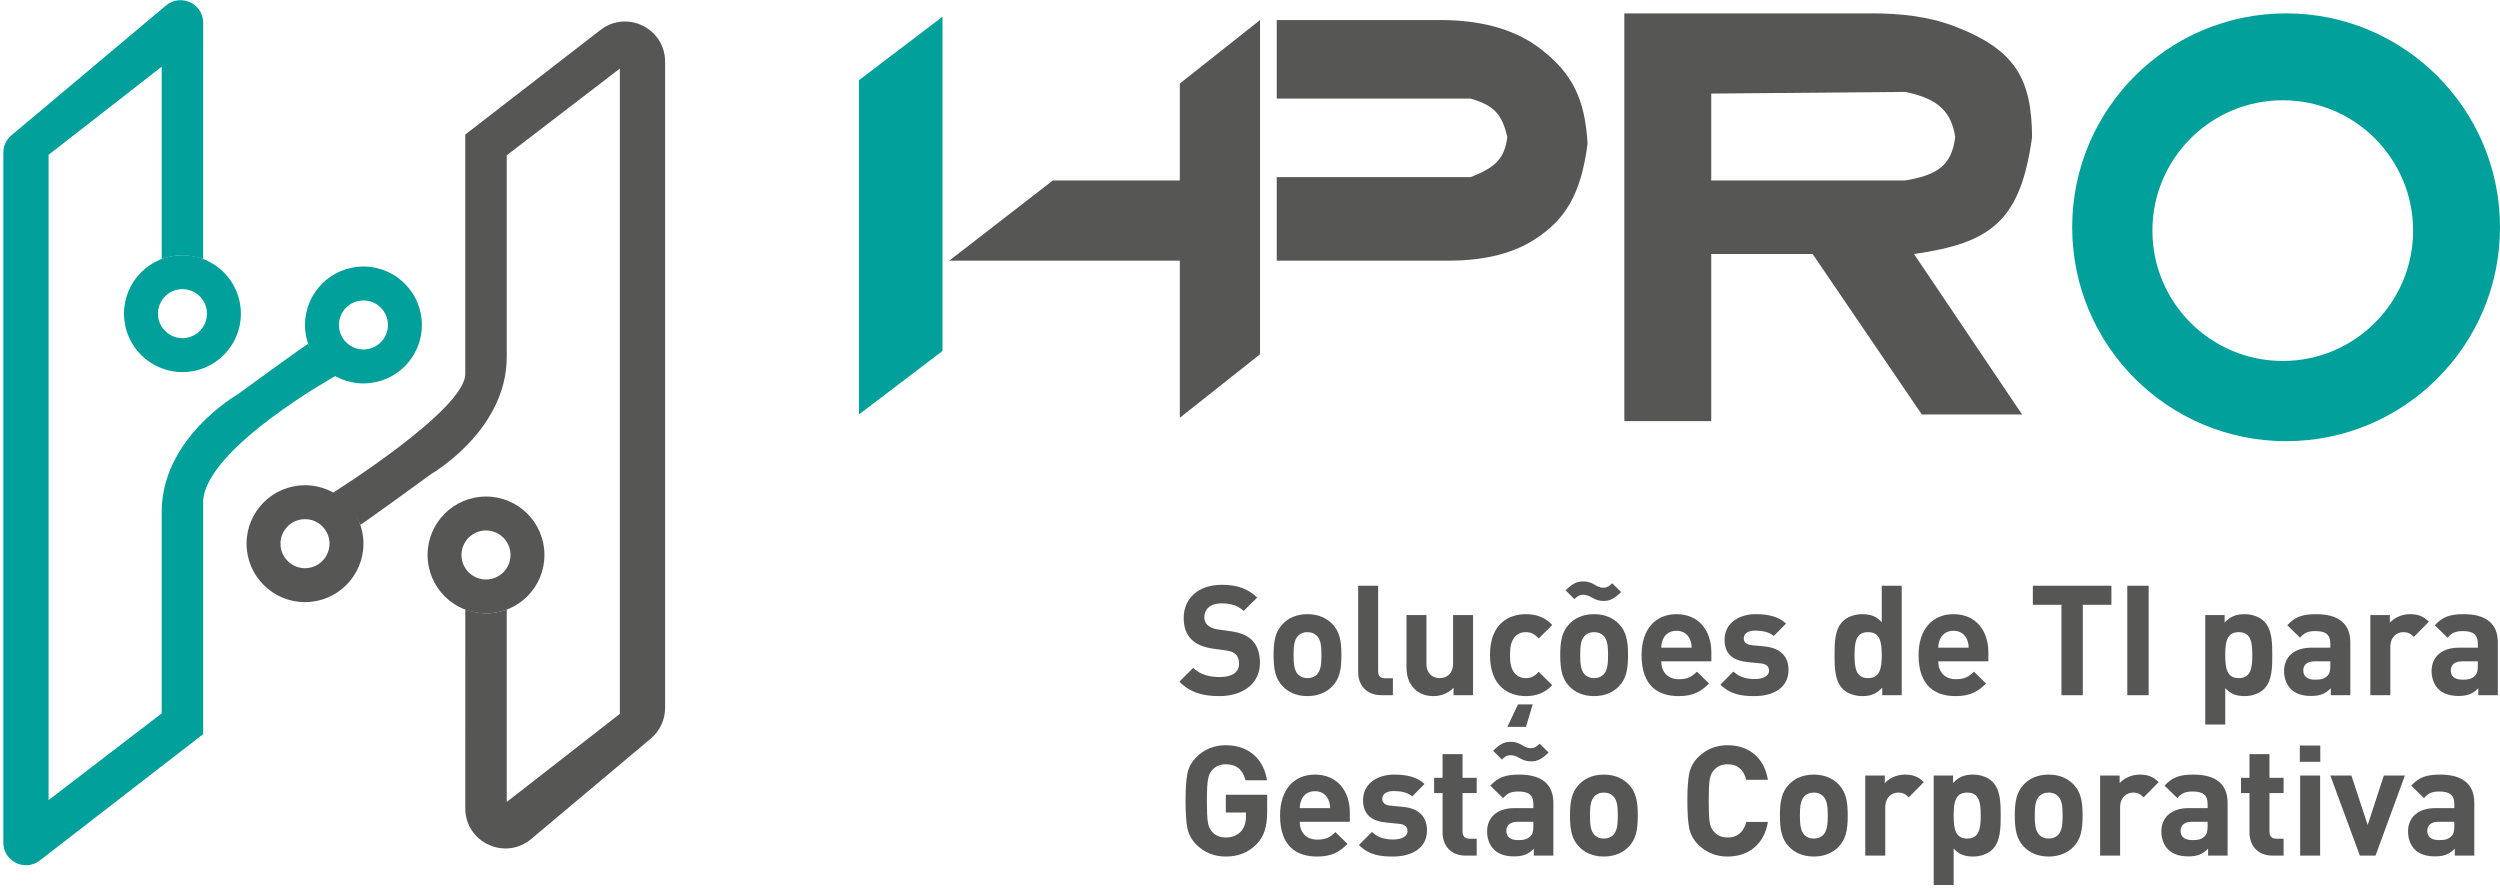
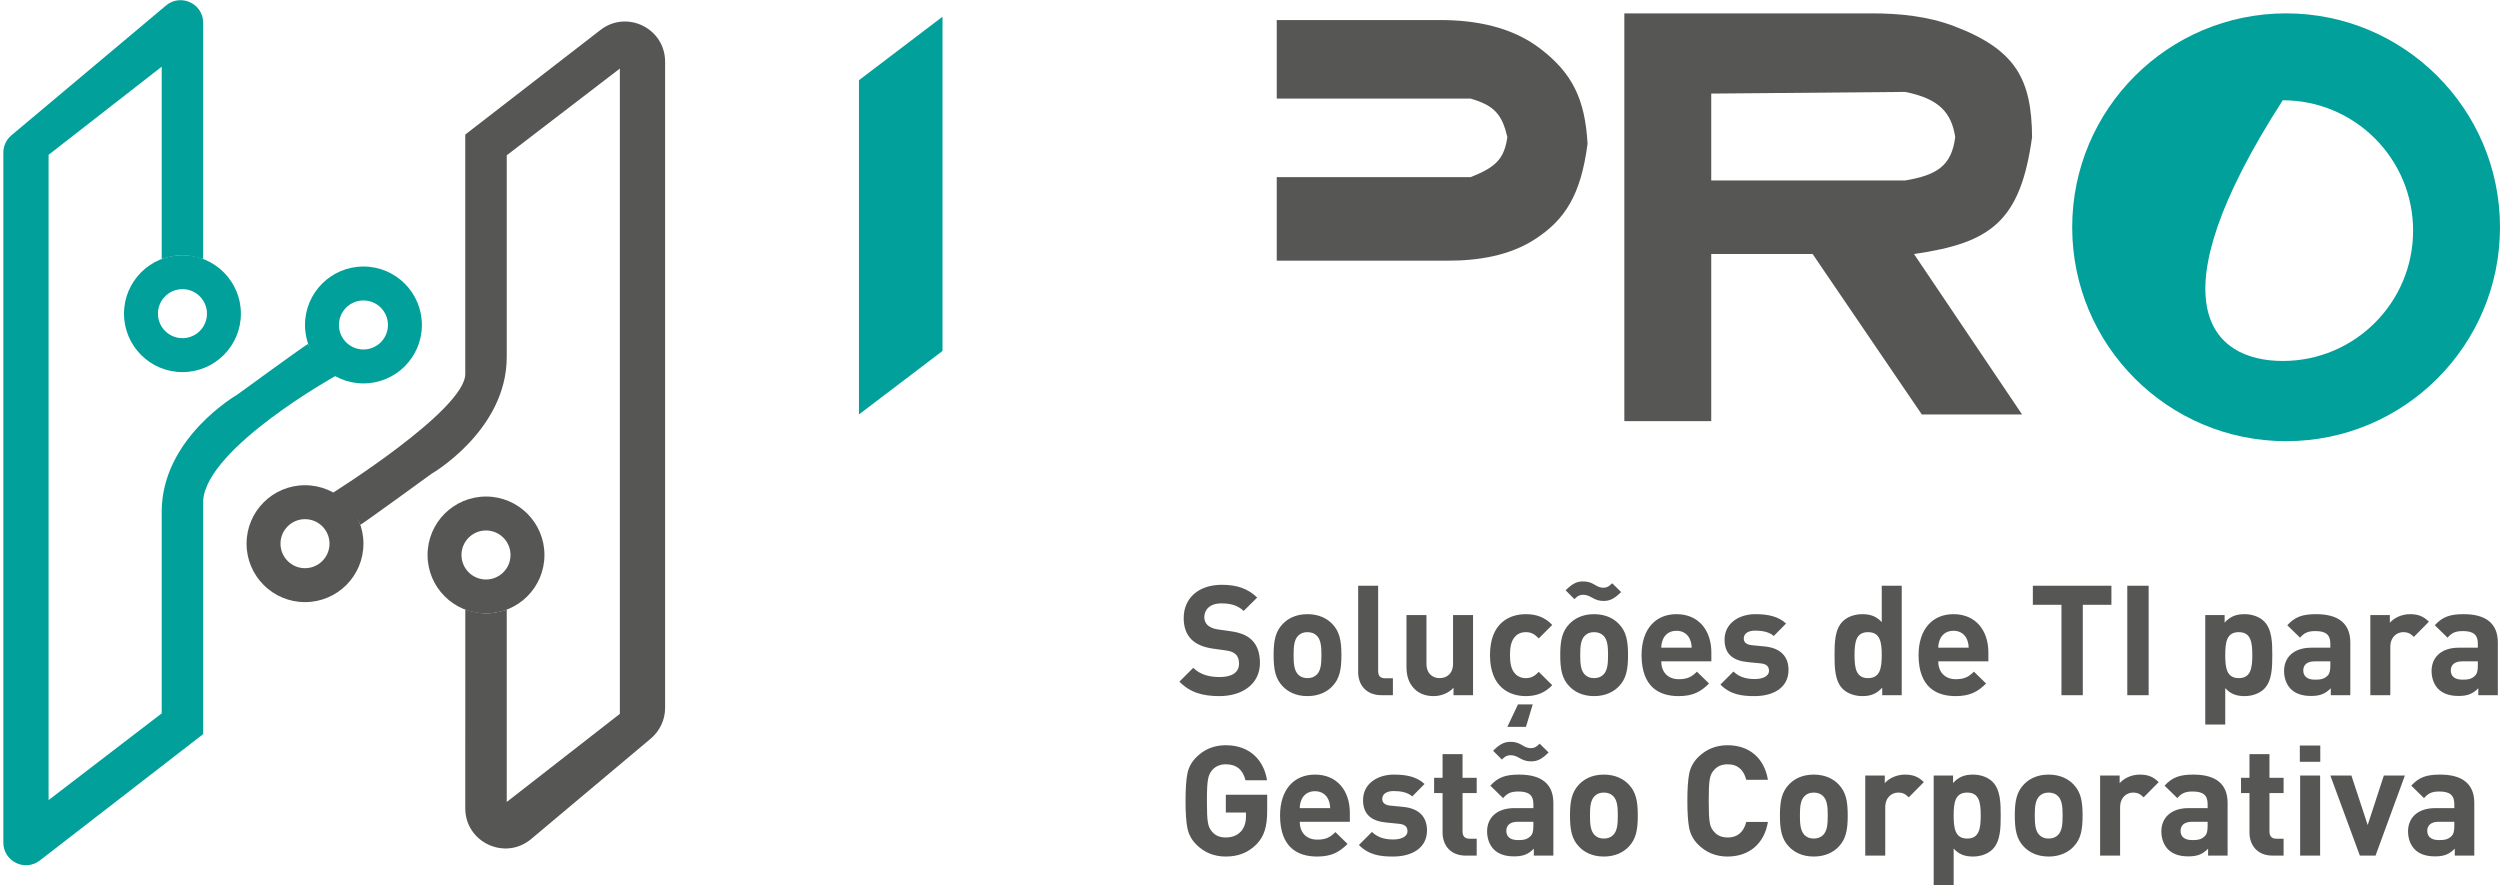
<svg xmlns="http://www.w3.org/2000/svg" width="374" height="133" viewBox="0 0 374 133" fill="none">
  <g clip-path="url(#clip0_94_16)">
-     <path fill-rule="evenodd" clip-rule="evenodd" d="M342 66C359.673 66 374 51.673 374 34C374 16.327 359.673 2 342 2C324.327 2 310 16.327 310 34C310 51.673 324.327 66 342 66ZM341.5 54C352.27 54 361 45.27 361 34.5C361 23.73 352.27 15 341.5 15C330.73 15 322 23.73 322 34.5C322 45.27 330.73 54 341.5 54Z" fill="#01A09A" />
+     <path fill-rule="evenodd" clip-rule="evenodd" d="M342 66C359.673 66 374 51.673 374 34C374 16.327 359.673 2 342 2C324.327 2 310 16.327 310 34C310 51.673 324.327 66 342 66ZM341.5 54C352.27 54 361 45.27 361 34.5C361 23.73 352.27 15 341.5 15C322 45.27 330.73 54 341.5 54Z" fill="#01A09A" />
    <path fill-rule="evenodd" clip-rule="evenodd" d="M243 2H280.014C284.208 2 288.433 2.43 292.353 3.922C301.616 7.45 303.921 11.882 304 20.5C302.256 33.115 297.87 36.348 286.333 38L302.5 62H287.5L271.167 38H256V63H243V13.75V2ZM285 27H256V14L285 13.75C290.116 14.757 291.939 16.883 292.5 20.5C291.968 24.783 289.794 26.2 285 27Z" fill="#565655" />
    <path d="M191 3H215.506C220.755 3 226.114 4.026 230.303 7.188C235.232 10.91 237.116 14.816 237.5 21.5C236.493 29.214 234.107 32.87 229.658 35.77C225.816 38.274 221.126 39 216.54 39H191V26.5H220C223.576 25.079 225.028 23.925 225.5 20.5C224.699 17.125 223.583 15.792 220 14.75H191V3Z" fill="#565655" />
-     <path d="M176.5 12.5L188.5 3V53L176.5 62.5V39H142L157.5 27H176.5V12.5Z" fill="#565655" />
    <path d="M128.5 12L141 2.5V52.5L128.5 62V12Z" fill="#01A09A" />
    <path d="M188.489 99.17C188.489 97.721 188.098 96.525 187.224 95.697C186.534 95.053 185.591 94.639 184.096 94.432L182.164 94.156C181.497 94.064 180.968 93.811 180.646 93.512C180.301 93.19 180.163 92.753 180.163 92.339C180.163 91.212 180.991 90.269 182.693 90.269C183.774 90.269 185.016 90.407 186.051 91.396L188.075 89.395C186.672 88.038 185.039 87.486 182.785 87.486C179.243 87.486 177.081 89.533 177.081 92.454C177.081 93.834 177.472 94.892 178.254 95.674C178.99 96.387 180.025 96.824 181.428 97.031L183.406 97.307C184.165 97.422 184.533 97.583 184.855 97.882C185.2 98.204 185.361 98.687 185.361 99.262C185.361 100.573 184.349 101.286 182.463 101.286C180.945 101.286 179.542 100.941 178.507 99.906L176.437 101.976C178.047 103.609 179.933 104.138 182.417 104.138C185.844 104.138 188.489 102.344 188.489 99.17ZM200.675 97.997C200.675 95.835 200.399 94.478 199.318 93.351C198.582 92.569 197.363 91.879 195.592 91.879C193.821 91.879 192.625 92.569 191.889 93.351C190.808 94.478 190.532 95.835 190.532 97.997C190.532 100.182 190.808 101.539 191.889 102.666C192.625 103.448 193.821 104.138 195.592 104.138C197.363 104.138 198.582 103.448 199.318 102.666C200.399 101.539 200.675 100.182 200.675 97.997ZM197.685 97.997C197.685 99.239 197.616 100.297 196.995 100.918C196.65 101.263 196.19 101.447 195.592 101.447C194.994 101.447 194.557 101.263 194.212 100.918C193.591 100.297 193.522 99.239 193.522 97.997C193.522 96.755 193.591 95.72 194.212 95.099C194.557 94.754 194.994 94.57 195.592 94.57C196.19 94.57 196.65 94.754 196.995 95.099C197.616 95.72 197.685 96.755 197.685 97.997ZM208.379 104V101.47H207.229C206.47 101.47 206.171 101.102 206.171 100.389V87.624H203.181V100.573C203.181 102.275 204.216 104 206.677 104H208.379ZM220.367 104V92.017H217.377V99.262C217.377 100.895 216.319 101.447 215.376 101.447C214.433 101.447 213.398 100.895 213.398 99.262V92.017H210.408V99.676C210.408 100.987 210.661 102.114 211.627 103.08C212.294 103.747 213.26 104.138 214.456 104.138C215.56 104.138 216.664 103.724 217.446 102.896V104H220.367ZM232.217 102.505L230.193 100.504C229.572 101.171 229.043 101.447 228.261 101.447C227.548 101.447 226.996 101.194 226.559 100.665C226.099 100.09 225.892 99.262 225.892 97.997C225.892 96.732 226.099 95.927 226.559 95.352C226.996 94.823 227.548 94.57 228.261 94.57C229.043 94.57 229.572 94.846 230.193 95.513L232.217 93.489C231.159 92.385 229.917 91.879 228.261 91.879C225.869 91.879 222.902 93.144 222.902 97.997C222.902 102.85 225.869 104.138 228.261 104.138C229.917 104.138 231.159 103.609 232.217 102.505ZM229.296 105.38H227.088L225.501 108.738H228.284L229.296 105.38ZM243.554 97.997C243.554 95.835 243.278 94.478 242.197 93.351C241.461 92.569 240.242 91.879 238.471 91.879C236.7 91.879 235.504 92.569 234.768 93.351C233.687 94.478 233.411 95.835 233.411 97.997C233.411 100.182 233.687 101.539 234.768 102.666C235.504 103.448 236.7 104.138 238.471 104.138C240.242 104.138 241.461 103.448 242.197 102.666C243.278 101.539 243.554 100.182 243.554 97.997ZM240.564 97.997C240.564 99.239 240.495 100.297 239.874 100.918C239.529 101.263 239.069 101.447 238.471 101.447C237.873 101.447 237.436 101.263 237.091 100.918C236.47 100.297 236.401 99.239 236.401 97.997C236.401 96.755 236.47 95.72 237.091 95.099C237.436 94.754 237.873 94.57 238.471 94.57C239.069 94.57 239.529 94.754 239.874 95.099C240.495 95.72 240.564 96.755 240.564 97.997ZM242.519 88.567L241.185 87.256C240.587 87.854 240.242 87.923 239.851 87.923C239.391 87.923 239.023 87.762 238.586 87.486C237.919 87.095 237.482 86.98 236.792 86.98C235.918 86.98 235.228 87.302 234.216 88.314L235.527 89.625C236.125 89.027 236.47 88.981 236.861 88.981C237.321 88.981 237.712 89.142 238.149 89.395C238.793 89.763 239.253 89.901 239.92 89.901C240.817 89.901 241.507 89.579 242.519 88.567ZM256.019 98.94V97.606C256.019 94.317 254.133 91.879 250.798 91.879C247.693 91.879 245.577 94.087 245.577 97.997C245.577 102.85 248.291 104.138 251.12 104.138C253.282 104.138 254.455 103.471 255.674 102.252L253.857 100.481C253.098 101.24 252.454 101.608 251.143 101.608C249.464 101.608 248.521 100.481 248.521 98.94H256.019ZM253.075 96.893H248.521C248.544 96.364 248.613 96.042 248.797 95.605C249.119 94.892 249.786 94.363 250.798 94.363C251.81 94.363 252.477 94.892 252.799 95.605C252.983 96.042 253.052 96.364 253.075 96.893ZM267.562 100.228C267.562 98.204 266.366 96.939 263.997 96.709L262.111 96.525C261.053 96.433 260.869 95.927 260.869 95.49C260.869 94.892 261.375 94.34 262.571 94.34C263.606 94.34 264.664 94.524 265.354 95.145L267.194 93.282C266.044 92.201 264.48 91.879 262.617 91.879C260.179 91.879 257.994 93.213 257.994 95.697C257.994 97.905 259.328 98.848 261.49 99.055L263.376 99.239C264.319 99.331 264.641 99.745 264.641 100.343C264.641 101.24 263.56 101.585 262.525 101.585C261.605 101.585 260.317 101.447 259.328 100.458L257.373 102.413C258.891 103.931 260.593 104.138 262.479 104.138C265.308 104.138 267.562 102.873 267.562 100.228ZM284.499 104V87.624H281.509V93.075C280.727 92.201 279.807 91.879 278.588 91.879C277.415 91.879 276.334 92.293 275.667 92.96C274.471 94.156 274.448 96.203 274.448 97.997C274.448 99.791 274.471 101.861 275.667 103.057C276.334 103.724 277.438 104.138 278.611 104.138C279.876 104.138 280.75 103.793 281.578 102.873V104H284.499ZM281.509 97.997C281.509 99.952 281.256 101.447 279.462 101.447C277.668 101.447 277.438 99.952 277.438 97.997C277.438 96.042 277.668 94.57 279.462 94.57C281.256 94.57 281.509 96.042 281.509 97.997ZM297.46 98.94V97.606C297.46 94.317 295.574 91.879 292.239 91.879C289.134 91.879 287.018 94.087 287.018 97.997C287.018 102.85 289.732 104.138 292.561 104.138C294.723 104.138 295.896 103.471 297.115 102.252L295.298 100.481C294.539 101.24 293.895 101.608 292.584 101.608C290.905 101.608 289.962 100.481 289.962 98.94H297.46ZM294.516 96.893H289.962C289.985 96.364 290.054 96.042 290.238 95.605C290.56 94.892 291.227 94.363 292.239 94.363C293.251 94.363 293.918 94.892 294.24 95.605C294.424 96.042 294.493 96.364 294.516 96.893ZM315.867 90.476V87.624H304.114V90.476H308.392V104H311.589V90.476H315.867ZM321.439 104V87.624H318.242V104H321.439ZM339.934 97.997C339.934 96.203 339.911 94.156 338.715 92.96C338.048 92.293 336.967 91.879 335.794 91.879C334.529 91.879 333.632 92.224 332.804 93.144V92.017H329.906V108.393H332.896V102.942C333.678 103.816 334.575 104.138 335.794 104.138C336.967 104.138 338.048 103.724 338.715 103.057C339.911 101.861 339.934 99.791 339.934 97.997ZM336.944 97.997C336.944 99.952 336.714 101.447 334.92 101.447C333.126 101.447 332.896 99.952 332.896 97.997C332.896 96.042 333.126 94.57 334.92 94.57C336.714 94.57 336.944 96.042 336.944 97.997ZM351.608 104V96.111C351.608 93.305 349.86 91.879 346.502 91.879C344.501 91.879 343.351 92.247 342.178 93.535L344.087 95.398C344.708 94.685 345.237 94.409 346.387 94.409C347.974 94.409 348.618 94.984 348.618 96.295V96.893H345.789C343.006 96.893 341.695 98.457 341.695 100.366C341.695 101.424 342.04 102.39 342.684 103.057C343.397 103.77 344.386 104.115 345.743 104.115C347.123 104.115 347.882 103.77 348.687 102.965V104H351.608ZM348.618 99.584C348.618 100.32 348.503 100.803 348.181 101.102C347.652 101.608 347.123 101.677 346.295 101.677C345.122 101.677 344.57 101.125 344.57 100.297C344.57 99.446 345.168 98.94 346.249 98.94H348.618V99.584ZM363.365 93.006C362.537 92.178 361.709 91.879 360.536 91.879C359.248 91.879 358.098 92.477 357.523 93.167V92.017H354.602V104H357.592V96.778C357.592 95.26 358.604 94.57 359.524 94.57C360.26 94.57 360.651 94.823 361.111 95.283L363.365 93.006ZM373.676 104V96.111C373.676 93.305 371.928 91.879 368.57 91.879C366.569 91.879 365.419 92.247 364.246 93.535L366.155 95.398C366.776 94.685 367.305 94.409 368.455 94.409C370.042 94.409 370.686 94.984 370.686 96.295V96.893H367.857C365.074 96.893 363.763 98.457 363.763 100.366C363.763 101.424 364.108 102.39 364.752 103.057C365.465 103.77 366.454 104.115 367.811 104.115C369.191 104.115 369.95 103.77 370.755 102.965V104H373.676ZM370.686 99.584C370.686 100.32 370.571 100.803 370.249 101.102C369.72 101.608 369.191 101.677 368.363 101.677C367.19 101.677 366.638 101.125 366.638 100.297C366.638 99.446 367.236 98.94 368.317 98.94H370.686V99.584ZM189.57 121.284V118.892H183.383V121.56H186.396V122.181C186.396 123.078 186.143 123.814 185.66 124.366C185.085 124.987 184.326 125.286 183.383 125.286C182.509 125.286 181.819 125.01 181.336 124.435C180.692 123.676 180.554 123.032 180.554 119.812C180.554 116.569 180.738 115.971 181.336 115.212C181.842 114.637 182.532 114.338 183.383 114.338C184.97 114.338 185.936 115.143 186.327 116.73H189.547C189.11 113.878 187.109 111.486 183.383 111.486C181.635 111.486 180.163 112.084 178.967 113.28C178.254 113.993 177.817 114.798 177.633 115.741C177.449 116.661 177.357 118.018 177.357 119.812C177.357 121.606 177.449 122.963 177.633 123.883C177.817 124.803 178.254 125.631 178.967 126.344C180.163 127.54 181.635 128.138 183.383 128.138C185.223 128.138 186.741 127.563 188.006 126.275C189.133 125.079 189.57 123.676 189.57 121.284ZM201.938 122.94V121.606C201.938 118.317 200.052 115.879 196.717 115.879C193.612 115.879 191.496 118.087 191.496 121.997C191.496 126.85 194.21 128.138 197.039 128.138C199.201 128.138 200.374 127.471 201.593 126.252L199.776 124.481C199.017 125.24 198.373 125.608 197.062 125.608C195.383 125.608 194.44 124.481 194.44 122.94H201.938ZM198.994 120.893H194.44C194.463 120.364 194.532 120.042 194.716 119.605C195.038 118.892 195.705 118.363 196.717 118.363C197.729 118.363 198.396 118.892 198.718 119.605C198.902 120.042 198.971 120.364 198.994 120.893ZM213.48 124.228C213.48 122.204 212.284 120.939 209.915 120.709L208.029 120.525C206.971 120.433 206.787 119.927 206.787 119.49C206.787 118.892 207.293 118.34 208.489 118.34C209.524 118.34 210.582 118.524 211.272 119.145L213.112 117.282C211.962 116.201 210.398 115.879 208.535 115.879C206.097 115.879 203.912 117.213 203.912 119.697C203.912 121.905 205.246 122.848 207.408 123.055L209.294 123.239C210.237 123.331 210.559 123.745 210.559 124.343C210.559 125.24 209.478 125.585 208.443 125.585C207.523 125.585 206.235 125.447 205.246 124.458L203.291 126.413C204.809 127.931 206.511 128.138 208.397 128.138C211.226 128.138 213.48 126.873 213.48 124.228ZM220.914 128V125.47H219.833C219.12 125.47 218.798 125.079 218.798 124.389V118.639H220.914V116.362H218.798V112.82H215.808V116.362H214.543V118.639H215.808V124.573C215.808 126.275 216.843 128 219.281 128H220.914ZM232.383 128V120.111C232.383 117.305 230.635 115.879 227.277 115.879C225.276 115.879 224.126 116.247 222.953 117.535L224.862 119.398C225.483 118.685 226.012 118.409 227.162 118.409C228.749 118.409 229.393 118.984 229.393 120.295V120.893H226.564C223.781 120.893 222.47 122.457 222.47 124.366C222.47 125.424 222.815 126.39 223.459 127.057C224.172 127.77 225.161 128.115 226.518 128.115C227.898 128.115 228.657 127.77 229.462 126.965V128H232.383ZM229.393 123.584C229.393 124.32 229.278 124.803 228.956 125.102C228.427 125.608 227.898 125.677 227.07 125.677C225.897 125.677 225.345 125.125 225.345 124.297C225.345 123.446 225.943 122.94 227.024 122.94H229.393V123.584ZM231.67 112.567L230.336 111.256C229.738 111.854 229.393 111.923 229.002 111.923C228.542 111.923 228.174 111.762 227.737 111.486C227.07 111.095 226.633 110.98 225.943 110.98C225.069 110.98 224.379 111.302 223.367 112.314L224.678 113.625C225.276 113.027 225.621 112.981 226.012 112.981C226.472 112.981 226.863 113.142 227.3 113.395C227.944 113.763 228.404 113.901 229.071 113.901C229.968 113.901 230.658 113.579 231.67 112.567ZM245.014 121.997C245.014 119.835 244.738 118.478 243.657 117.351C242.921 116.569 241.702 115.879 239.931 115.879C238.16 115.879 236.964 116.569 236.228 117.351C235.147 118.478 234.871 119.835 234.871 121.997C234.871 124.182 235.147 125.539 236.228 126.666C236.964 127.448 238.16 128.138 239.931 128.138C241.702 128.138 242.921 127.448 243.657 126.666C244.738 125.539 245.014 124.182 245.014 121.997ZM242.024 121.997C242.024 123.239 241.955 124.297 241.334 124.918C240.989 125.263 240.529 125.447 239.931 125.447C239.333 125.447 238.896 125.263 238.551 124.918C237.93 124.297 237.861 123.239 237.861 121.997C237.861 120.755 237.93 119.72 238.551 119.099C238.896 118.754 239.333 118.57 239.931 118.57C240.529 118.57 240.989 118.754 241.334 119.099C241.955 119.72 242.024 120.755 242.024 121.997ZM264.481 122.963H261.238C260.893 124.366 260.019 125.286 258.478 125.286C257.604 125.286 256.914 125.01 256.431 124.435C255.764 123.722 255.626 122.986 255.626 119.812C255.626 116.638 255.764 115.902 256.431 115.189C256.914 114.614 257.604 114.338 258.478 114.338C260.019 114.338 260.893 115.258 261.238 116.661H264.481C263.929 113.326 261.606 111.486 258.455 111.486C256.707 111.486 255.235 112.084 254.039 113.28C253.326 113.993 252.889 114.798 252.705 115.741C252.521 116.661 252.429 118.018 252.429 119.812C252.429 121.606 252.521 122.963 252.705 123.883C252.889 124.803 253.326 125.631 254.039 126.344C255.235 127.54 256.707 128.138 258.455 128.138C261.583 128.138 263.929 126.298 264.481 122.963ZM276.42 121.997C276.42 119.835 276.144 118.478 275.063 117.351C274.327 116.569 273.108 115.879 271.337 115.879C269.566 115.879 268.37 116.569 267.634 117.351C266.553 118.478 266.277 119.835 266.277 121.997C266.277 124.182 266.553 125.539 267.634 126.666C268.37 127.448 269.566 128.138 271.337 128.138C273.108 128.138 274.327 127.448 275.063 126.666C276.144 125.539 276.42 124.182 276.42 121.997ZM273.43 121.997C273.43 123.239 273.361 124.297 272.74 124.918C272.395 125.263 271.935 125.447 271.337 125.447C270.739 125.447 270.302 125.263 269.957 124.918C269.336 124.297 269.267 123.239 269.267 121.997C269.267 120.755 269.336 119.72 269.957 119.099C270.302 118.754 270.739 118.57 271.337 118.57C271.935 118.57 272.395 118.754 272.74 119.099C273.361 119.72 273.43 120.755 273.43 121.997ZM287.805 117.006C286.977 116.178 286.149 115.879 284.976 115.879C283.688 115.879 282.538 116.477 281.963 117.167V116.017H279.042V128H282.032V120.778C282.032 119.26 283.044 118.57 283.964 118.57C284.7 118.57 285.091 118.823 285.551 119.283L287.805 117.006ZM299.306 121.997C299.306 120.203 299.283 118.156 298.087 116.96C297.42 116.293 296.339 115.879 295.166 115.879C293.901 115.879 293.004 116.224 292.176 117.144V116.017H289.278V132.393H292.268V126.942C293.05 127.816 293.947 128.138 295.166 128.138C296.339 128.138 297.42 127.724 298.087 127.057C299.283 125.861 299.306 123.791 299.306 121.997ZM296.316 121.997C296.316 123.952 296.086 125.447 294.292 125.447C292.498 125.447 292.268 123.952 292.268 121.997C292.268 120.042 292.498 118.57 294.292 118.57C296.086 118.57 296.316 120.042 296.316 121.997ZM311.556 121.997C311.556 119.835 311.28 118.478 310.199 117.351C309.463 116.569 308.244 115.879 306.473 115.879C304.702 115.879 303.506 116.569 302.77 117.351C301.689 118.478 301.413 119.835 301.413 121.997C301.413 124.182 301.689 125.539 302.77 126.666C303.506 127.448 304.702 128.138 306.473 128.138C308.244 128.138 309.463 127.448 310.199 126.666C311.28 125.539 311.556 124.182 311.556 121.997ZM308.566 121.997C308.566 123.239 308.497 124.297 307.876 124.918C307.531 125.263 307.071 125.447 306.473 125.447C305.875 125.447 305.438 125.263 305.093 124.918C304.472 124.297 304.403 123.239 304.403 121.997C304.403 120.755 304.472 119.72 305.093 119.099C305.438 118.754 305.875 118.57 306.473 118.57C307.071 118.57 307.531 118.754 307.876 119.099C308.497 119.72 308.566 120.755 308.566 121.997ZM322.94 117.006C322.112 116.178 321.284 115.879 320.111 115.879C318.823 115.879 317.673 116.477 317.098 117.167V116.017H314.177V128H317.167V120.778C317.167 119.26 318.179 118.57 319.099 118.57C319.835 118.57 320.226 118.823 320.686 119.283L322.94 117.006ZM333.251 128V120.111C333.251 117.305 331.503 115.879 328.145 115.879C326.144 115.879 324.994 116.247 323.821 117.535L325.73 119.398C326.351 118.685 326.88 118.409 328.03 118.409C329.617 118.409 330.261 118.984 330.261 120.295V120.893H327.432C324.649 120.893 323.338 122.457 323.338 124.366C323.338 125.424 323.683 126.39 324.327 127.057C325.04 127.77 326.029 128.115 327.386 128.115C328.766 128.115 329.525 127.77 330.33 126.965V128H333.251ZM330.261 123.584C330.261 124.32 330.146 124.803 329.824 125.102C329.295 125.608 328.766 125.677 327.938 125.677C326.765 125.677 326.213 125.125 326.213 124.297C326.213 123.446 326.811 122.94 327.892 122.94H330.261V123.584ZM341.627 128V125.47H340.546C339.833 125.47 339.511 125.079 339.511 124.389V118.639H341.627V116.362H339.511V112.82H336.521V116.362H335.256V118.639H336.521V124.573C336.521 126.275 337.556 128 339.994 128H341.627ZM347.091 128V116.017H344.101V128H347.091ZM347.114 113.97V111.532H344.055V113.97H347.114ZM359.773 116.017H356.622L354.207 123.423L351.769 116.017H348.618L353.034 128H355.38L359.773 116.017ZM370.155 128V120.111C370.155 117.305 368.407 115.879 365.049 115.879C363.048 115.879 361.898 116.247 360.725 117.535L362.634 119.398C363.255 118.685 363.784 118.409 364.934 118.409C366.521 118.409 367.165 118.984 367.165 120.295V120.893H364.336C361.553 120.893 360.242 122.457 360.242 124.366C360.242 125.424 360.587 126.39 361.231 127.057C361.944 127.77 362.933 128.115 364.29 128.115C365.67 128.115 366.429 127.77 367.234 126.965V128H370.155ZM367.165 123.584C367.165 124.32 367.05 124.803 366.728 125.102C366.199 125.608 365.67 125.677 364.842 125.677C363.669 125.677 363.117 125.125 363.117 124.297C363.117 123.446 363.715 122.94 364.796 122.94H367.165V123.584Z" fill="#565655" />
    <path d="M69.603 20.128L89.829 4.482C93.772 1.431 99.5 4.242 99.5 9.227V105.896C99.5 107.669 98.716 109.351 97.358 110.491L79.463 125.516C75.558 128.794 69.604 126.018 69.604 120.92L69.609 91.205C71.93 91.878 73.266 92.022 75.808 91.205V119.974L92.731 106.791V10.256L75.808 23.231V53.41C75.808 64.41 64.526 70.897 64.526 70.897C64.526 70.897 54.852 77.949 53.907 78.513C52.673 75.44 49.66 73.895 49.859 73.68C49.859 73.68 69.603 61.308 69.603 55.949V20.128Z" fill="#565655" />
    <path fill-rule="evenodd" clip-rule="evenodd" d="M45.628 90.077C50.457 90.077 54.372 86.162 54.372 81.333C54.372 76.504 50.457 72.59 45.628 72.59C40.799 72.59 36.885 76.504 36.885 81.333C36.885 86.162 40.799 90.077 45.628 90.077ZM45.628 85C47.653 85 49.295 83.358 49.295 81.333C49.295 79.308 47.653 77.667 45.628 77.667C43.603 77.667 41.962 79.308 41.962 81.333C41.962 83.358 43.603 85 45.628 85Z" fill="#565655" />
    <path fill-rule="evenodd" clip-rule="evenodd" d="M72.705 91.769C77.534 91.769 81.449 87.855 81.449 83.026C81.449 78.197 77.534 74.282 72.705 74.282C67.876 74.282 63.962 78.197 63.962 83.026C63.962 87.855 67.876 91.769 72.705 91.769ZM72.705 86.692C74.73 86.692 76.372 85.051 76.372 83.026C76.372 81.001 74.73 79.359 72.705 79.359C70.68 79.359 69.038 81.001 69.038 83.026C69.038 85.051 70.68 86.692 72.705 86.692Z" fill="#565655" />
    <path d="M30.397 109.821L5.956 128.728C3.731 130.449 0.5 128.864 0.5 126.051V22.834C0.5 21.834 0.942 20.885 1.708 20.242L24.835 0.824C27.038 -1.025 30.397 0.541 30.396 3.416L30.391 38.744C28.07 38.071 26.734 37.927 24.192 38.744V9.974L7.269 23.158V119.692L24.192 106.718V76.538C24.192 65.538 35.474 59.051 35.474 59.051C35.474 59.051 45.148 52 46.093 51.436C47.395 54.553 50.351 56.112 50.141 56.269C50.141 56.269 30.962 66.949 30.397 74.846V109.821Z" fill="#01A09A" />
    <path fill-rule="evenodd" clip-rule="evenodd" d="M54.372 39.872C49.543 39.872 45.628 43.786 45.628 48.615C45.628 53.444 49.543 57.359 54.372 57.359C59.201 57.359 63.115 53.444 63.115 48.615C63.115 43.786 59.201 39.872 54.372 39.872ZM54.372 44.949C52.347 44.949 50.705 46.59 50.705 48.615C50.705 50.64 52.347 52.282 54.372 52.282C56.397 52.282 58.038 50.64 58.038 48.615C58.038 46.59 56.397 44.949 54.372 44.949Z" fill="#01A09A" />
    <path fill-rule="evenodd" clip-rule="evenodd" d="M27.295 38.179C22.466 38.179 18.551 42.094 18.551 46.923C18.551 51.752 22.466 55.667 27.295 55.667C32.124 55.667 36.038 51.752 36.038 46.923C36.038 42.094 32.124 38.179 27.295 38.179ZM27.295 43.256C25.27 43.256 23.628 44.898 23.628 46.923C23.628 48.948 25.27 50.59 27.295 50.59C29.32 50.59 30.962 48.948 30.962 46.923C30.962 44.898 29.32 43.256 27.295 43.256Z" fill="#01A09A" />
  </g>
  <defs>
    <clipPath id="clip0_94_16">
      <rect width="374" height="133" fill="white" />
    </clipPath>
  </defs>
</svg>